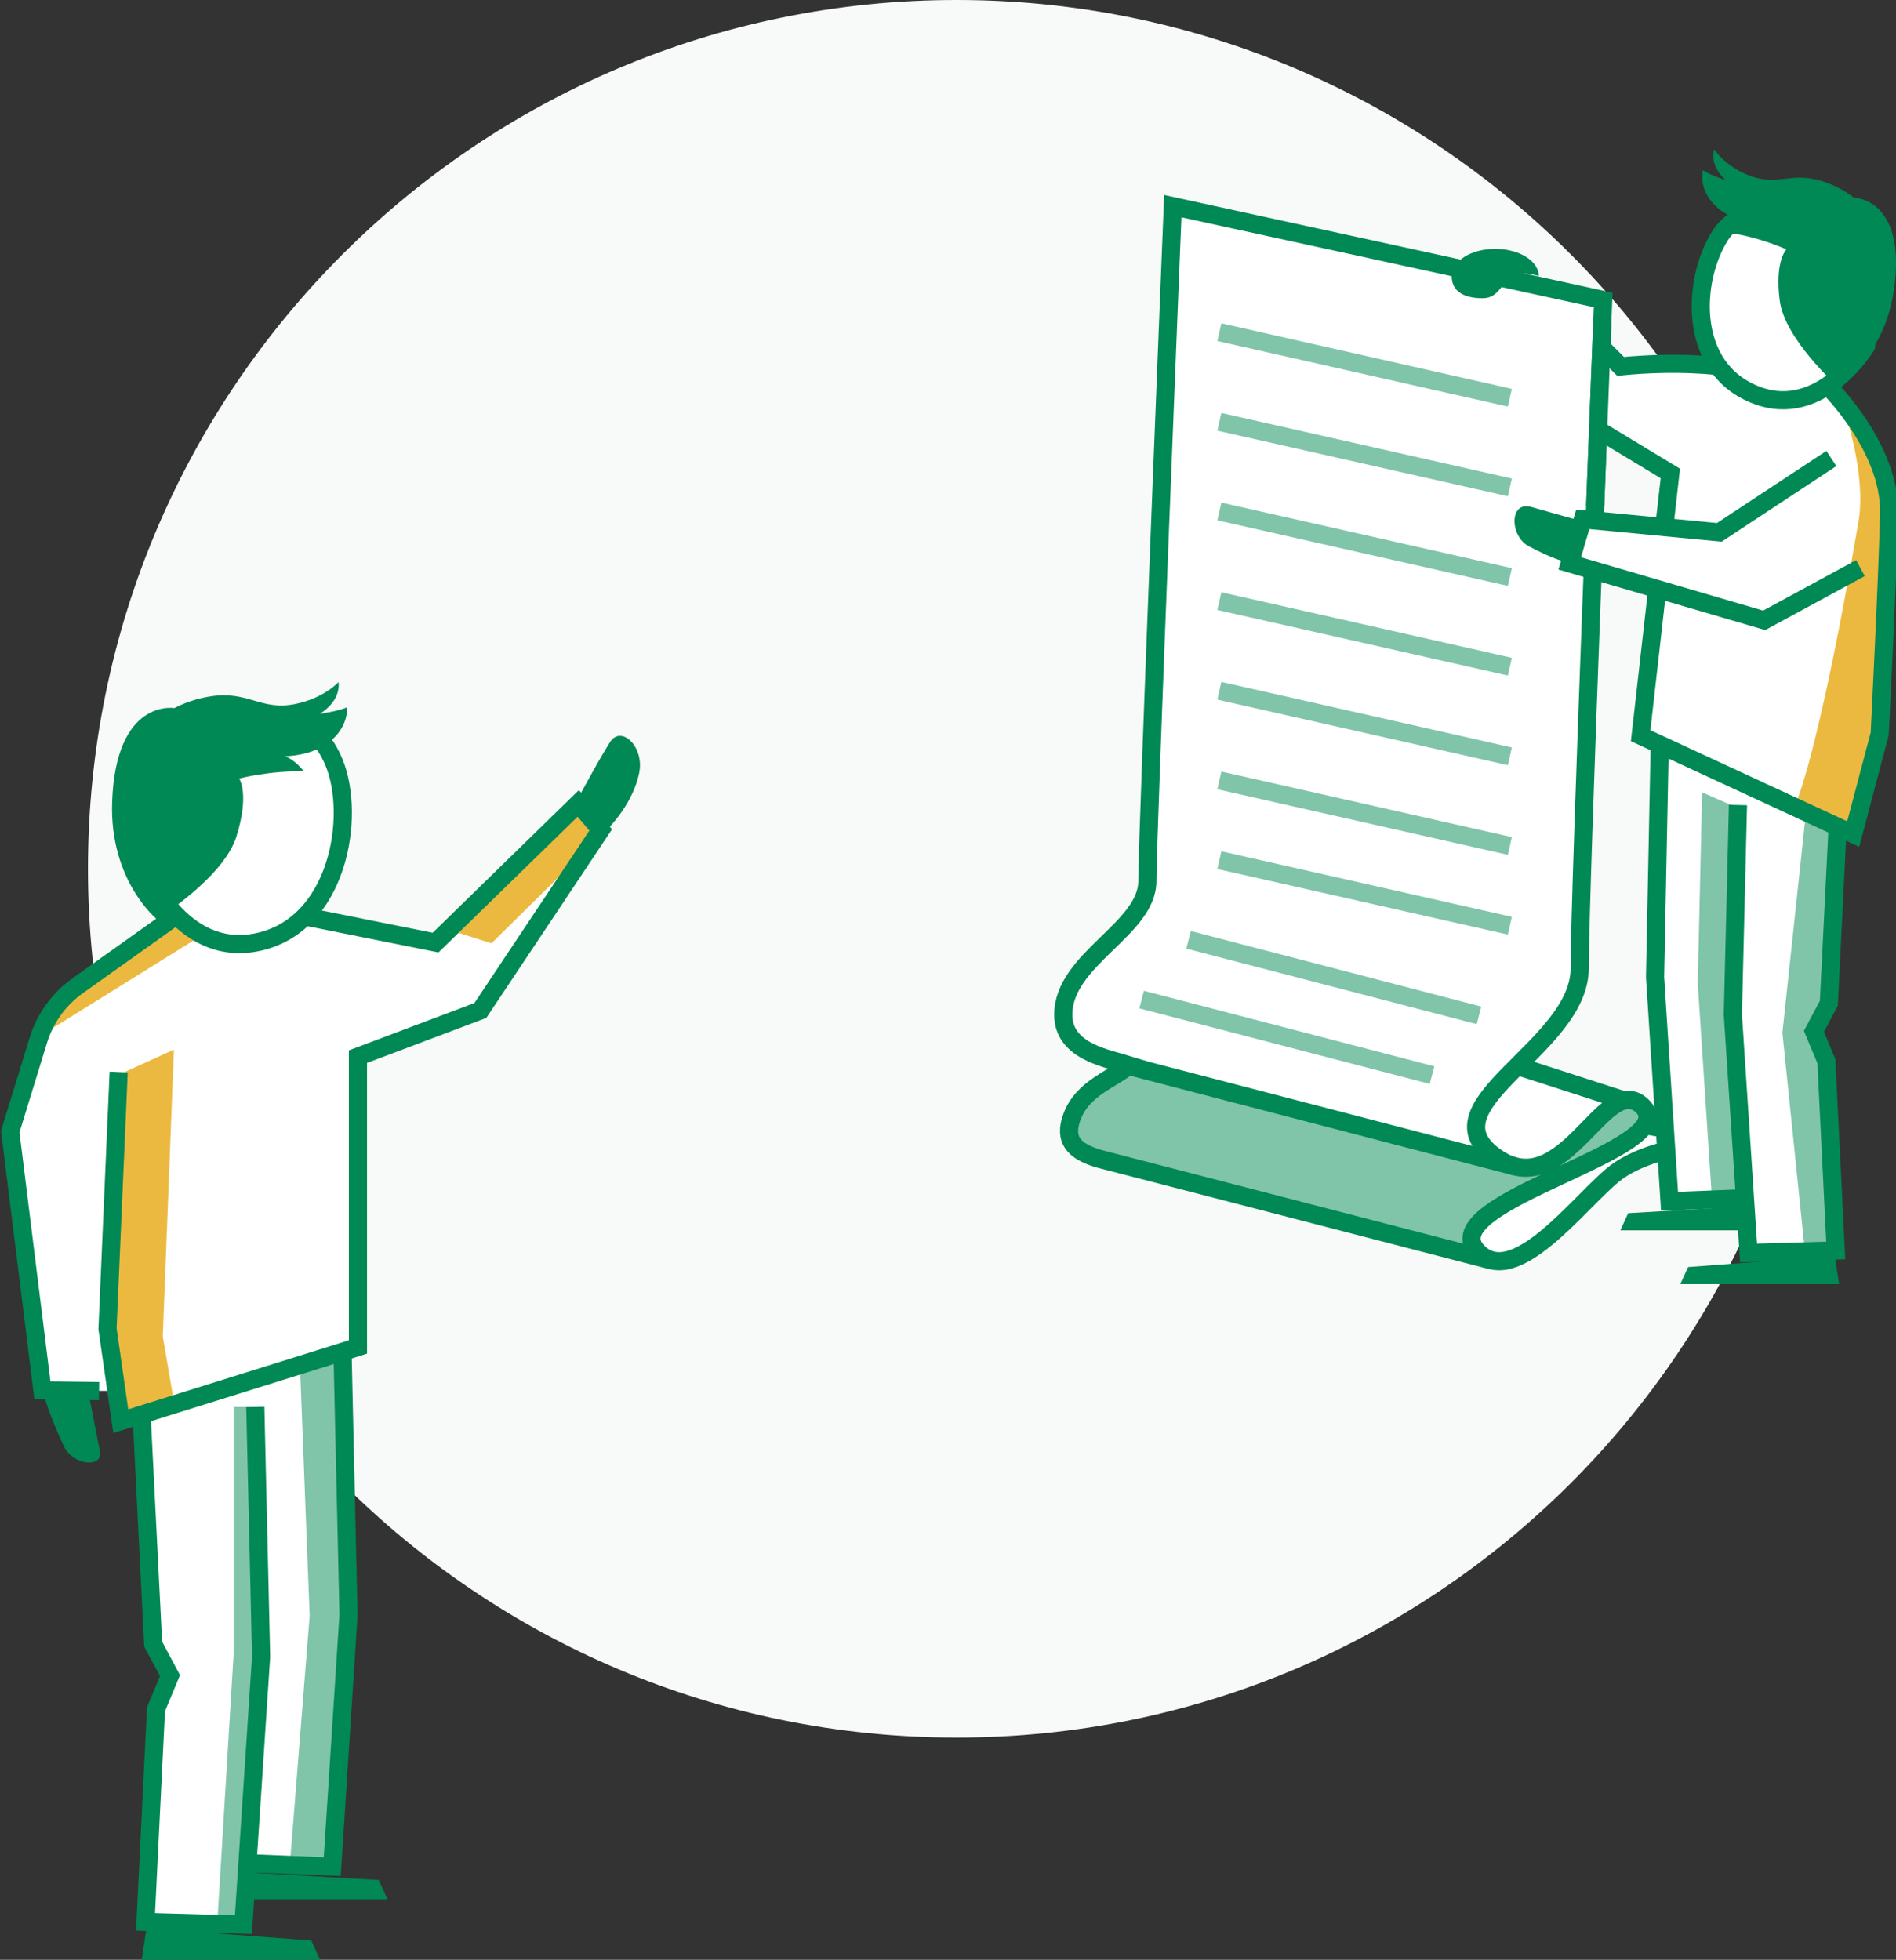
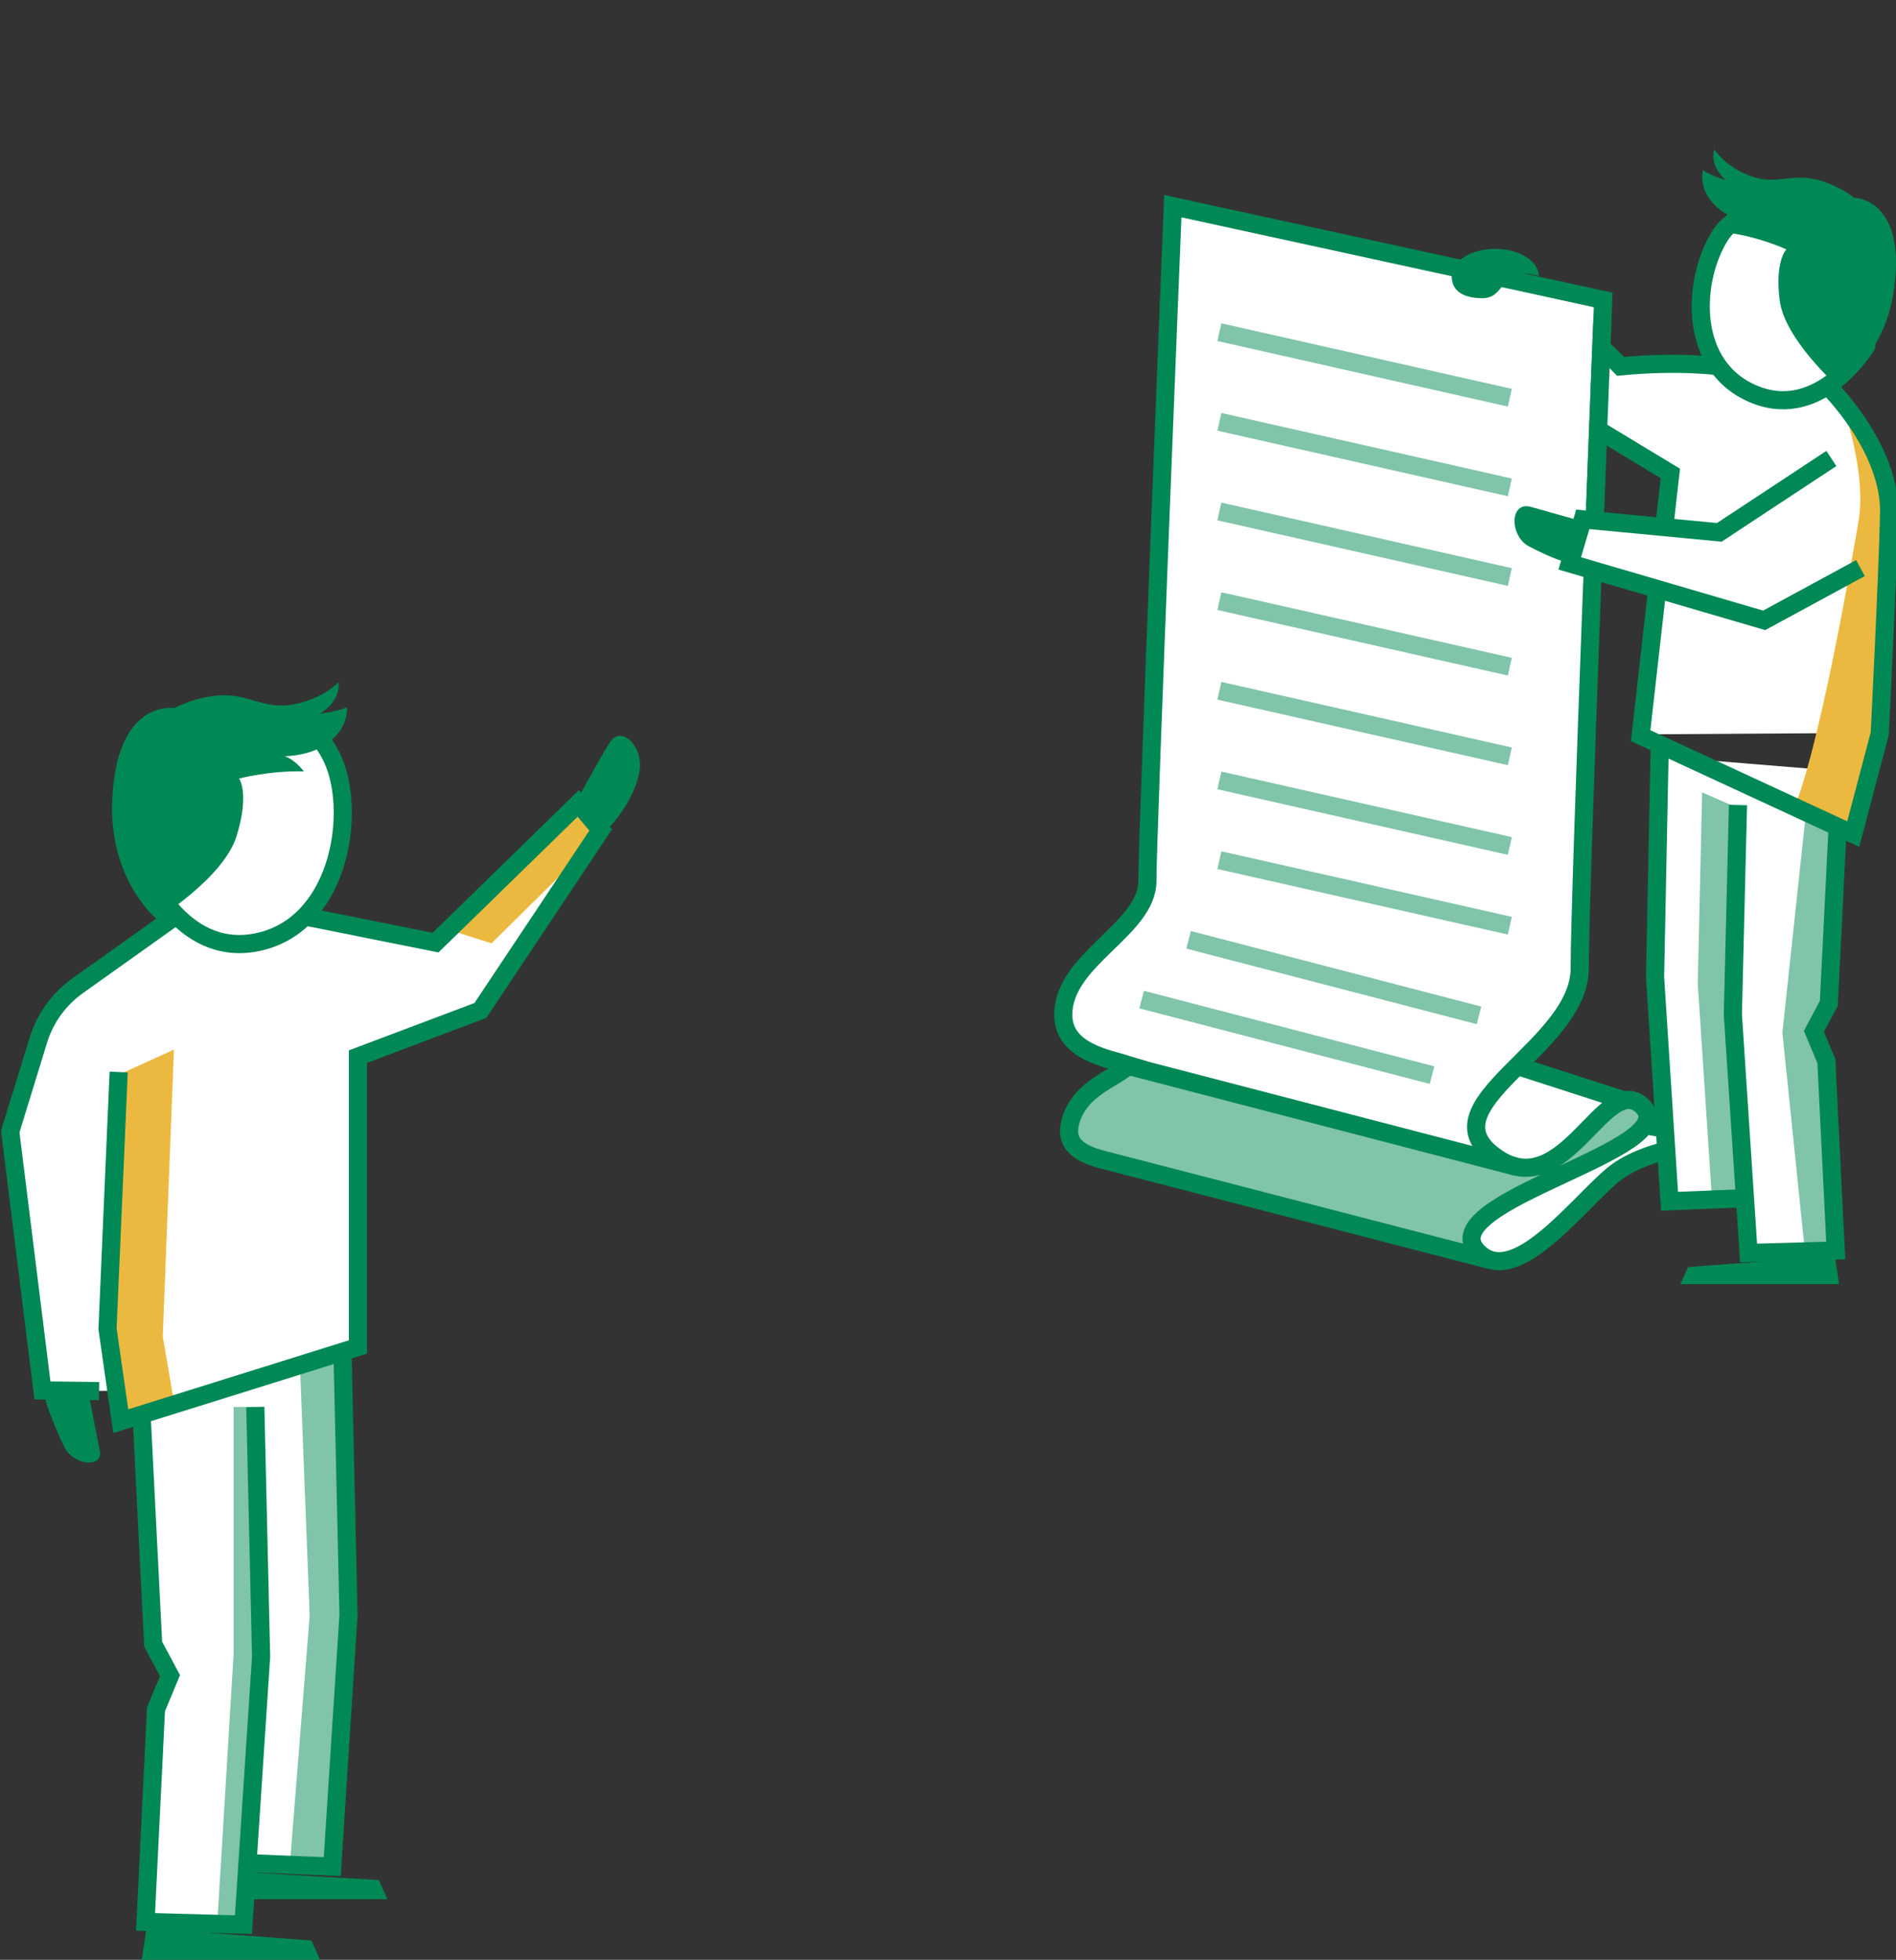
<svg xmlns="http://www.w3.org/2000/svg" version="1.1" width="209px" height="216px" viewBox="0 0 209.0 216.0">
  <rect x="0" y="0" width="209.0" height="216.0" fill="#333333" stroke="none" />
  <defs>
    <clipPath id="i0">
      <path d="M95.753,0 C148.635,0 191.505,42.87 191.505,95.753 C191.505,148.635 148.635,191.505 95.753,191.505 C42.87,191.505 0,148.635 0,95.753 C0,42.87 42.87,0 95.753,0 Z" />
    </clipPath>
    <clipPath id="i1">
      <path d="M12.088,0 L59.149,10.227 C59.149,10.227 59.143,10.462 59.13,10.904 L59.107,11.72 C58.828,21.483 57.267,76.031 57.044,82.897 C56.949,85.851 53.486,90.856 49.846,94.496 C64.733,97.919 65.144,99.056 64.709,100.443 L64.66,100.589 L64.627,100.688 C64.576,100.837 64.524,100.991 64.487,101.151 L72.657,102.659 C72.657,102.659 64.895,102.245 60.365,106.706 C59.061,107.99 57.468,109.624 55.789,111.162 L55.368,111.544 C51.631,114.897 47.556,117.594 45.323,114.801 C42.41,111.161 57.126,105.538 57.126,105.538 L57.101,105.542 C56.728,105.598 52.16,106.249 47.747,105.267 C45.489,104.761 36.528,102.47 27.417,100.106 L26.278,99.811 C17.166,97.444 8.176,95.077 5.861,94.421 C-0.455,92.635 -1.344,88.71 1.657,84.405 C3.498,81.763 9.202,78.11 9.419,72.188 C9.594,67.376 10.112,53.354 10.646,38.934 L10.758,35.912 C11.429,17.787 12.088,0 12.088,0 Z" />
    </clipPath>
    <clipPath id="i2">
      <path d="M12.552,0.374 C15.309,3.77 0,9.046 0,9.046 C0,9.046 10.494,-2.165 12.552,0.374 Z" />
    </clipPath>
    <clipPath id="i3">
      <path d="M6.532,0 L53.675,12.074 C53.675,12.074 42.837,16.536 44.052,20.719 L0.386,8.849 C-1.875,4.047 6.532,0 6.532,0 Z" />
    </clipPath>
    <clipPath id="i4">
      <path d="M0.407,0 L20.448,1.643 L18.94,27.171 L17.426,30.05 L18.797,34.029 L19.626,54.62 L10.431,54.891 L9.602,48.99 L1.372,49.262 L0,24.563 L0.407,0 Z" />
    </clipPath>
    <clipPath id="i5">
      <path d="M2.954,0 L6.316,0.421 L5.283,23.884 L3.497,27.449 L4.733,30.335 L5.901,51.537 L2.472,51.604 L0,27.592 L2.954,0 Z" />
    </clipPath>
    <clipPath id="i6">
      <path d="M0.482,0 L4.591,1.795 L3.912,23.741 L5.08,44.671 L1.576,44.949 L0,21.066 L0.482,0 Z" />
    </clipPath>
    <clipPath id="i7">
-       <path d="M0.55,0 L11.395,0.231 L26.546,3.98 L32.087,12.699 L31.503,40.807 L28.237,51.632 L4.856,40.97 L7.552,11.171 L0,7.592 L0.55,0 Z" />
+       <path d="M0.55,0 L11.395,0.231 L26.546,3.98 L32.087,12.699 L31.503,40.807 L4.856,40.97 L7.552,11.171 L0,7.592 L0.55,0 Z" />
    </clipPath>
    <clipPath id="i8">
      <path d="M8.571,0 L19.183,14.871 C19.183,14.871 13.668,24.304 7.007,22.549 C-0.096,20.678 -1.181,10.49 1.019,5.594 C1.975,3.47 6.544,1.019 8.072,0.246 L8.367,0.099 C8.498,0.034 8.571,0 8.571,0 Z" />
    </clipPath>
    <clipPath id="i9">
      <path d="M5.555,0 C5.555,0 8.699,3.939 9.827,7.144 C10.32,8.546 10.258,14.095 10.032,19.894 L9.982,21.139 C9.97,21.416 9.958,21.693 9.945,21.969 L9.908,22.796 C9.606,29.257 9.181,35.218 9.181,35.218 L6.526,46.355 L0,43.143 L0.018,43.105 C0.25,42.613 2.679,37.057 7.008,11.864 C7.891,6.73 5.555,0 5.555,0 Z" />
    </clipPath>
    <clipPath id="i10">
      <path d="M1.335,0 C1.335,0 1.34,0.007 1.349,0.022 L1.391,0.084 C1.643,0.452 2.776,1.939 5.165,2.879 C8.296,4.109 9.892,2.404 13.342,3.545 C15.433,4.231 16.73,5.331 16.73,5.331 C16.73,5.331 22.591,5.365 21.138,15.504 C20.044,23.116 14.829,26.023 14.829,26.023 C14.829,26.023 9.077,20.889 8.547,16.651 C8.023,12.473 9.169,11.153 9.279,11.037 L9.287,11.029 C9.287,11.029 6.374,9.697 3.155,9.236 C3.155,9.236 4.187,8.244 5.281,8.095 C5.281,8.095 2.931,7.708 1.403,6.173 C-0.485,4.272 0.079,2.295 0.079,2.295 C0.758,2.791 2.612,3.409 2.612,3.409 C2.612,3.409 0.765,1.922 1.335,0 Z" />
    </clipPath>
    <clipPath id="i11">
      <path d="M1.597,4.427 C-0.535,3.327 -0.61,-0.612 1.842,0.081 C2.333,0.221 2.955,0.396 3.595,0.576 L4.237,0.757 C5.66,1.156 6.989,1.528 6.989,1.528 L6.229,6.152 C6.229,6.152 5.618,6.519 1.597,4.427 Z" />
    </clipPath>
    <clipPath id="i12">
      <path d="M1.555,0 L16.38,1.372 L21.459,11.164 L0,4.713 L1.555,0 Z" />
    </clipPath>
    <clipPath id="i13">
      <path d="M4.794,0 C7.443,0 9.596,1.338 9.596,2.995 C7.072,2.23 6.297,3.205 5.551,4.141 L5.385,4.348 C4.913,4.928 4.401,5.44 3.423,5.44 C1.277,5.44 0,4.652 0,2.995 C0,1.338 2.146,0 4.794,0 Z" />
    </clipPath>
    <clipPath id="i14">
      <path d="M17.039,0 L17.5,3.103 L0,3.103 L0.862,1.216 L17.039,0 Z" />
    </clipPath>
    <clipPath id="i15">
      <path d="M13.208,0 L13.67,2.608 L0,2.608 L0.856,0.72 L13.208,0 Z" />
    </clipPath>
    <clipPath id="i16">
      <path d="M62.742,0 L65.214,2.927 L51.951,22.824 L38.457,27.911 L38.457,59.91 L12.312,68.086 L11.619,64.745 L3.395,64.745 L0,36.162 L5.039,21.976 L17.684,12.821 L33.133,12.563 L47.014,15.341 L62.742,0 Z" />
    </clipPath>
    <clipPath id="i17">
      <path d="M22.308,0 L23.13,29.201 L21.283,56.575 L11.877,56.575 L11.409,63.36 L0.693,62.816 L1.772,39.612 L3.165,35.754 L1.311,31.822 L0,6.886 L22.308,0 Z" />
    </clipPath>
    <clipPath id="i18">
      <path d="M14.343,0 L16.889,3.165 L4.625,15.273 L0,13.806 L14.343,0 Z" />
    </clipPath>
    <clipPath id="i19">
      <path d="M14.804,0 L17.351,1.929 L0,12.726 L1.772,8.95 L14.804,0 Z" />
    </clipPath>
    <clipPath id="i20">
      <path d="M7.402,0 L6.173,31.619 L7.402,38.79 L1.542,40.949 L0,31.001 L1.504,2.682 L7.402,0 Z" />
    </clipPath>
    <clipPath id="i21">
      <path d="M5.434,0 L6.243,29.001 L4.007,56.759 L0,56.759 L2.209,29.001 L1.151,1.683 L5.434,0 Z" />
    </clipPath>
    <clipPath id="i22">
      <path d="M4.186,0 L4.878,27.014 L2.875,57.058 L0,56.788 L1.795,27.218 L1.795,0 L4.186,0 Z" />
    </clipPath>
    <clipPath id="i23">
      <path d="M0.523,0 L18.702,1.365 L19.667,3.491 L0,3.491 L0.523,0 Z" />
    </clipPath>
    <clipPath id="i24">
      <path d="M0.523,0 L14.404,0.808 L15.361,2.934 L0,2.934 L0.523,0 Z" />
    </clipPath>
    <clipPath id="i25">
      <path d="M15.843,0 L15.874,0.016 C16.235,0.207 19.7,2.1 20.916,5.066 C23.381,11.049 21.385,23.15 12.346,24.916 C3.864,26.573 0,16.536 0,16.536 L15.843,0 Z" />
    </clipPath>
    <clipPath id="i26">
      <path d="M24.968,0 C25.219,2.241 22.883,3.511 22.883,3.511 C22.883,3.511 25.056,3.199 25.905,2.778 C25.905,2.778 25.91,2.822 25.911,2.903 L25.911,3.017 C25.898,3.649 25.67,5.41 23.685,6.805 C21.819,8.122 19.351,8.175 19.05,8.176 L19.019,8.176 C20.194,8.55 21.145,9.854 21.145,9.854 C17.491,9.738 14.007,10.635 14.007,10.635 C14.007,10.635 15.189,12.251 13.722,16.998 C12.303,21.588 4.935,26.138 4.935,26.138 C4.935,26.138 -0.274,21.901 0.011,13.263 C0.398,1.759 6.884,2.873 6.884,2.873 C6.884,2.873 8.541,1.915 10.985,1.562 C15.019,0.978 16.452,3.178 20.16,2.431 C23.413,1.779 24.968,0 24.968,0 Z" />
    </clipPath>
    <clipPath id="i27">
      <path d="M6.737,4.049 C5.949,7.974 2.676,10.833 2.676,10.833 L0,6.874 C0,6.874 0.772,5.44 1.656,3.864 L1.899,3.431 C1.94,3.359 1.981,3.286 2.022,3.214 L2.269,2.782 C2.719,1.994 3.161,1.245 3.511,0.694 C4.747,-1.241 7.307,1.19 6.737,4.049 Z" />
    </clipPath>
    <clipPath id="i28">
      <path d="M0,0 L5.005,0.231 C5.005,0.231 5.969,5.141 6.309,6.906 C6.648,8.713 3.362,8.495 2.336,6.322 C0.224,1.861 0,0 0,0 Z" />
    </clipPath>
  </defs>
  <g transform="translate(1 -2.842170943040401e-14)">
    <g transform="translate(8.698 0.0)">
      <g clip-path="url(#i0)">
-         <polygon points="0,0 191.505,0 191.505,191.505 0,191.505 0,0" stroke="none" fill="#f8f9f9" />
-       </g>
+         </g>
    </g>
    <g transform="translate(116.206 16.458)">
      <g transform="translate(0.102 6.509)">
        <g clip-path="url(#i1)">
          <polygon points="8.8817842e-16,0 72.657,0 72.657,115.964 8.8817842e-16,115.964 8.8817842e-16,0" stroke="none" fill="#FFFFFF" />
        </g>
      </g>
      <g transform="translate(50.821 105.025)">
        <g clip-path="url(#i2)">
          <polygon points="0,-1.77635684e-15 12.884,-1.77635684e-15 12.884,9.046 0,9.046 0,-1.77635684e-15" stroke="none" fill="#80c4aa" />
        </g>
      </g>
      <g transform="translate(0.565 101.141)">
        <g clip-path="url(#i3)">
          <polygon points="5.55111512e-17,0 53.675,0 53.675,20.719 5.55111512e-17,20.719 5.55111512e-17,0" stroke="none" fill="#80c4aa" />
        </g>
      </g>
      <g transform="translate(50.301 101.107)">
        <path d="M0,0 L11.341,3.66" stroke="#008855" stroke-width="2" fill="none" stroke-miterlimit="10" />
      </g>
      <g transform="translate(6.506 100.842)">
        <path d="M0,0 L43.367,11.28" stroke="#008855" stroke-width="2" fill="none" stroke-miterlimit="10" />
      </g>
      <g transform="translate(8.638 93.712)">
        <path d="M0,0 L32.013,8.326" stroke="#80c4aa" stroke-width="2" fill="none" stroke-miterlimit="10" />
      </g>
      <g transform="translate(13.813 87.125)">
        <path d="M0,0 L32.013,8.326" stroke="#80c4aa" stroke-width="2" fill="none" stroke-miterlimit="10" />
      </g>
      <g transform="translate(17.208 78.344)">
        <path d="M0,0 L32.019,7.226" stroke="#80c4aa" stroke-width="2" fill="none" stroke-miterlimit="10" />
      </g>
      <g transform="translate(17.208 69.556)">
        <path d="M0,0 L32.019,7.226" stroke="#80c4aa" stroke-width="2" fill="none" stroke-miterlimit="10" />
      </g>
      <g transform="translate(17.208 59.676)">
        <path d="M0,0 L32.019,7.226" stroke="#80c4aa" stroke-width="2" fill="none" stroke-miterlimit="10" />
      </g>
      <g transform="translate(17.208 49.795)">
        <path d="M0,0 L32.019,7.226" stroke="#80c4aa" stroke-width="2" fill="none" stroke-miterlimit="10" />
      </g>
      <g transform="translate(17.208 39.914)">
        <path d="M0,0 L32.019,7.226" stroke="#80c4aa" stroke-width="2" fill="none" stroke-miterlimit="10" />
      </g>
      <g transform="translate(17.208 30.033)">
        <path d="M0,0 L32.019,7.226" stroke="#80c4aa" stroke-width="2" fill="none" stroke-miterlimit="10" />
      </g>
      <g transform="translate(17.208 20.152)">
        <path d="M0,0 L32.019,7.226" stroke="#80c4aa" stroke-width="2" fill="none" stroke-miterlimit="10" />
      </g>
      <g transform="translate(0.0 6.265)">
        <path d="M64.426,101.348 L74.531,103.087 C72.188,102.998 64.48,103.569 60.596,106.767 C56.711,109.973 49.757,119.344 45.717,115.277 C40.162,109.694 69.084,103.929 63.747,99.107 C59.699,95.447 55.265,109.878 47.869,104.941 C39.272,99.202 56.929,92.866 56.929,83.991 C56.929,75.115 59.516,10.336 59.516,10.336 L12.074,0 C12.074,0 9.27,69.078 9.27,74.388 C9.27,79.692 0,82.986 0,89.118 C0,93.233 5.012,93.966 7.253,94.673 C5.474,96.248 2.132,97.145 0.944,100.411 C0.048,102.876 1.134,104.16 3.939,104.988 L47.068,116.153" stroke="#008855" stroke-width="2" fill="none" stroke-miterlimit="10" />
      </g>
      <g transform="translate(65.275 66.901)">
        <g clip-path="url(#i4)">
          <polygon points="0,0 20.448,0 20.448,54.891 0,54.891 0,0" stroke="none" fill="#FFFFFF" />
        </g>
      </g>
      <g transform="translate(79.271 69.774)">
        <g clip-path="url(#i5)">
          <polygon points="0,0 6.316,0 6.316,51.604 0,51.604 0,0" stroke="none" fill="#80c4aa" />
        </g>
      </g>
      <g transform="translate(69.94 70.874)">
        <g clip-path="url(#i6)">
          <polygon points="0,0 5.08,0 5.08,44.949 0,44.949 0,0" stroke="none" fill="#80c4aa" />
        </g>
      </g>
      <g transform="translate(73.811 70.195)">
        <path d="M11.776,0 L10.58,23.925 L8.937,27.014 L10.309,30.308 L11.341,51.17 L1.732,51.442 L0,25.16 L0.564,2.071" stroke="#008855" stroke-width="2" fill="none" stroke-miterlimit="10" />
      </g>
      <g transform="translate(58.912 23.507)">
        <g clip-path="url(#i7)">
          <polygon points="0,0 32.087,0 32.087,51.632 0,51.632 0,0" stroke="none" fill="#FFFFFF" />
        </g>
      </g>
      <g transform="translate(70.115 5.281)">
        <g clip-path="url(#i8)">
          <polygon points="0,0 19.183,0 19.183,22.766 0,22.766 0,0" stroke="none" fill="#FFFFFF" />
        </g>
      </g>
      <g transform="translate(80.649 29.184)">
        <g clip-path="url(#i9)">
          <polygon points="0,0 10.202,0 10.202,46.355 0,46.355 0,0" stroke="none" fill="#ecb940" />
        </g>
      </g>
      <g transform="translate(70.269 6.706)">
        <path d="M6.944,0 C6.944,0 3.753,0.258 2.143,2.798 C-0.947,7.66 -1.531,17.432 6.116,20.38 C13.294,23.15 18.238,14.954 18.238,14.954" stroke="#008855" stroke-width="2" fill="none" stroke-linecap="round" stroke-miterlimit="10" />
      </g>
      <g transform="translate(70.428 0.0)">
        <g clip-path="url(#i10)">
          <polygon points="-2.66453526e-15,0 21.369,0 21.369,26.023 -2.66453526e-15,26.023 -2.66453526e-15,0" stroke="none" fill="#008855" />
        </g>
      </g>
      <g transform="translate(58.823 26.21)">
        <path d="M0,4.618 L8.095,9.514 L4.822,38.416 L28.257,49.262 L31.177,38.206 C31.177,38.206 32.094,20.094 32.21,13.826 C32.339,6.676 25.568,0 25.568,0" stroke="#008855" stroke-width="2" fill="none" stroke-miterlimit="10" />
      </g>
      <g transform="translate(59.421 21.911)">
        <path d="M12.991,2.01 C12.991,2.01 8.509,1.372 2.01,2.01 L0,0" stroke="#008855" stroke-width="2" fill="none" stroke-miterlimit="10" />
      </g>
      <g transform="translate(49.742 39.337)">
        <g clip-path="url(#i11)">
          <polygon points="-4.4408921e-16,2.22044605e-16 6.989,2.22044605e-16 6.989,6.177 -4.4408921e-16,6.177 -4.4408921e-16,2.22044605e-16" stroke="none" fill="#008855" />
        </g>
      </g>
      <g transform="translate(55.754 40.708)">
        <g clip-path="url(#i12)">
          <polygon points="0,0 21.459,0 21.459,11.164 0,11.164 0,0" stroke="none" fill="#FFFFFF" />
        </g>
      </g>
      <g transform="translate(55.828 34.074)">
        <path d="M28.841,0 L16.488,8.142 L1.44,6.709 L0,11.565 L21.432,17.84 L32.047,12.081" stroke="#008855" stroke-width="2" fill="none" stroke-miterlimit="10" />
      </g>
      <g transform="translate(42.817 10.971)">
        <g clip-path="url(#i13)">
          <polygon points="0,0 9.596,0 9.596,5.44 0,5.44 0,0" stroke="none" fill="#008855" />
        </g>
      </g>
      <g transform="translate(58.633 19.113)">
        <path d="M0,20.223 C0.441,8.679 0.788,0 0.788,0" stroke="#008855" stroke-width="2" fill="none" stroke-miterlimit="10" />
      </g>
      <g transform="translate(65.234 65.611)">
        <path d="M9.507,50.009 L1.596,50.328 L0,25.622 L0.516,0" stroke="#008855" stroke-width="2" fill="none" stroke-miterlimit="10" />
      </g>
      <g transform="translate(68.018 121.976)">
        <g clip-path="url(#i14)">
          <polygon points="0,0 17.5,0 17.5,3.103 0,3.103 0,0" stroke="none" fill="#008855" />
        </g>
      </g>
      <g transform="translate(61.411 116.536)">
        <g clip-path="url(#i15)">
-           <polygon points="0,0 13.67,0 13.67,2.608 0,2.608 0,0" stroke="none" fill="#008855" />
-         </g>
+           </g>
      </g>
    </g>
    <g transform="translate(0.0 75.169)">
      <g transform="translate(0.0 13.378)">
        <g clip-path="url(#i16)">
          <polygon points="0,0 65.214,0 65.214,68.086 0,68.086 0,0" stroke="none" fill="#FFFFFF" />
        </g>
      </g>
      <g transform="translate(14.499 73.906)">
        <g clip-path="url(#i17)">
          <polygon points="0,0 23.13,0 23.13,63.36 0,63.36 0,0" stroke="none" fill="#FFFFFF" />
        </g>
      </g>
      <g transform="translate(48.555 13.528)">
        <g clip-path="url(#i18)">
          <polygon points="0,0 16.889,0 16.889,15.273 0,15.273 0,0" stroke="none" fill="#ecb940" />
        </g>
      </g>
      <g transform="translate(3.599 26.172)">
        <g clip-path="url(#i19)">
-           <polygon points="0,0 17.351,0 17.351,12.726 0,12.726 0,0" stroke="none" fill="#ecb940" />
-         </g>
+           </g>
      </g>
      <g transform="translate(10.77 40.515)">
        <g clip-path="url(#i20)">
          <polygon points="0,0 7.402,0 7.402,40.949 0,40.949 0,0" stroke="none" fill="#ecb940" />
        </g>
      </g>
      <g transform="translate(30.926 73.906)">
        <g clip-path="url(#i21)">
          <polygon points="0,0 6.243,0 6.243,56.759 0,56.759 0,0" stroke="none" fill="#80c4aa" />
        </g>
      </g>
      <g transform="translate(22.958 79.902)">
        <g clip-path="url(#i22)">
          <polygon points="0,0 4.878,0 4.878,57.058 0,57.058 0,0" stroke="none" fill="#80c4aa" />
        </g>
      </g>
      <g transform="translate(14.628 79.902)">
        <path d="M0,1.25 L1.256,26.138 L3.11,29.609 L1.569,33.31 L0.414,56.752 L11.205,57.058 L13.154,27.524 L12.516,0" stroke="#008855" stroke-width="2" fill="none" stroke-miterlimit="10" />
      </g>
      <g transform="translate(26.736 73.906)">
        <path d="M0,56.29 L8.889,56.657 L10.682,28.896 L10.023,0" stroke="#008855" stroke-width="2" fill="none" stroke-miterlimit="10" />
      </g>
      <g transform="translate(14.621 137.34)">
        <g clip-path="url(#i23)">
          <polygon points="0,0 19.667,0 19.667,3.491 0,3.491 0,0" stroke="none" fill="#008855" />
        </g>
      </g>
      <g transform="translate(26.349 131.228)">
        <g clip-path="url(#i24)">
          <polygon points="0,0 15.361,0 15.361,2.934 0,2.934 0,0" stroke="none" fill="#008855" />
        </g>
      </g>
      <g transform="translate(11.35 0.0)">
        <g transform="translate(3.549 3.789)">
          <g clip-path="url(#i25)">
            <polygon points="0,0 21.889,0 21.889,25.101 0,25.101 0,0" stroke="none" fill="#FFFFFF" />
          </g>
        </g>
        <g transform="translate(3.549 4.597)">
          <path d="M17.507,0 C17.507,0 19.633,1.127 20.916,4.251 C23.381,10.234 21.385,22.335 12.346,24.101 C3.864,25.758 0,15.721 0,15.721" stroke="#008855" stroke-width="2" fill="none" stroke-miterlimit="10" />
        </g>
        <g clip-path="url(#i26)">
          <polygon points="1.73472348e-18,0 25.912,0 25.912,26.138 1.73472348e-18,26.138 1.73472348e-18,0" stroke="none" fill="#008855" />
        </g>
      </g>
      <g transform="translate(10.852 13.378)">
        <path d="M1.229,29.609 L0,57.906 L1.46,68.086 L27.605,59.91 L27.605,27.911 L41.099,22.824 L54.362,2.927 L51.89,0 L36.162,15.341 L22.281,12.563" stroke="#008855" stroke-width="2" fill="none" stroke-miterlimit="10" />
      </g>
      <g transform="translate(62.728 5.934)">
        <g clip-path="url(#i27)">
          <polygon points="0,-1.11022302e-16 6.818,-1.11022302e-16 6.818,10.833 0,10.833 0,-1.11022302e-16" stroke="none" fill="#008855" />
        </g>
      </g>
      <g transform="translate(3.708 77.906)">
        <g clip-path="url(#i28)">
          <polygon points="0,0 6.333,0 6.333,8.122 0,8.122 0,0" stroke="none" fill="#008855" />
        </g>
      </g>
      <g transform="translate(0.129 25.643)">
        <path d="M9.793,52.508 L3.545,52.433 L0,23.904 L3.097,13.833 C3.837,11.416 5.358,9.31 7.423,7.837 L18.431,0" stroke="#008855" stroke-width="2" fill="none" stroke-miterlimit="10" />
      </g>
    </g>
  </g>
</svg>